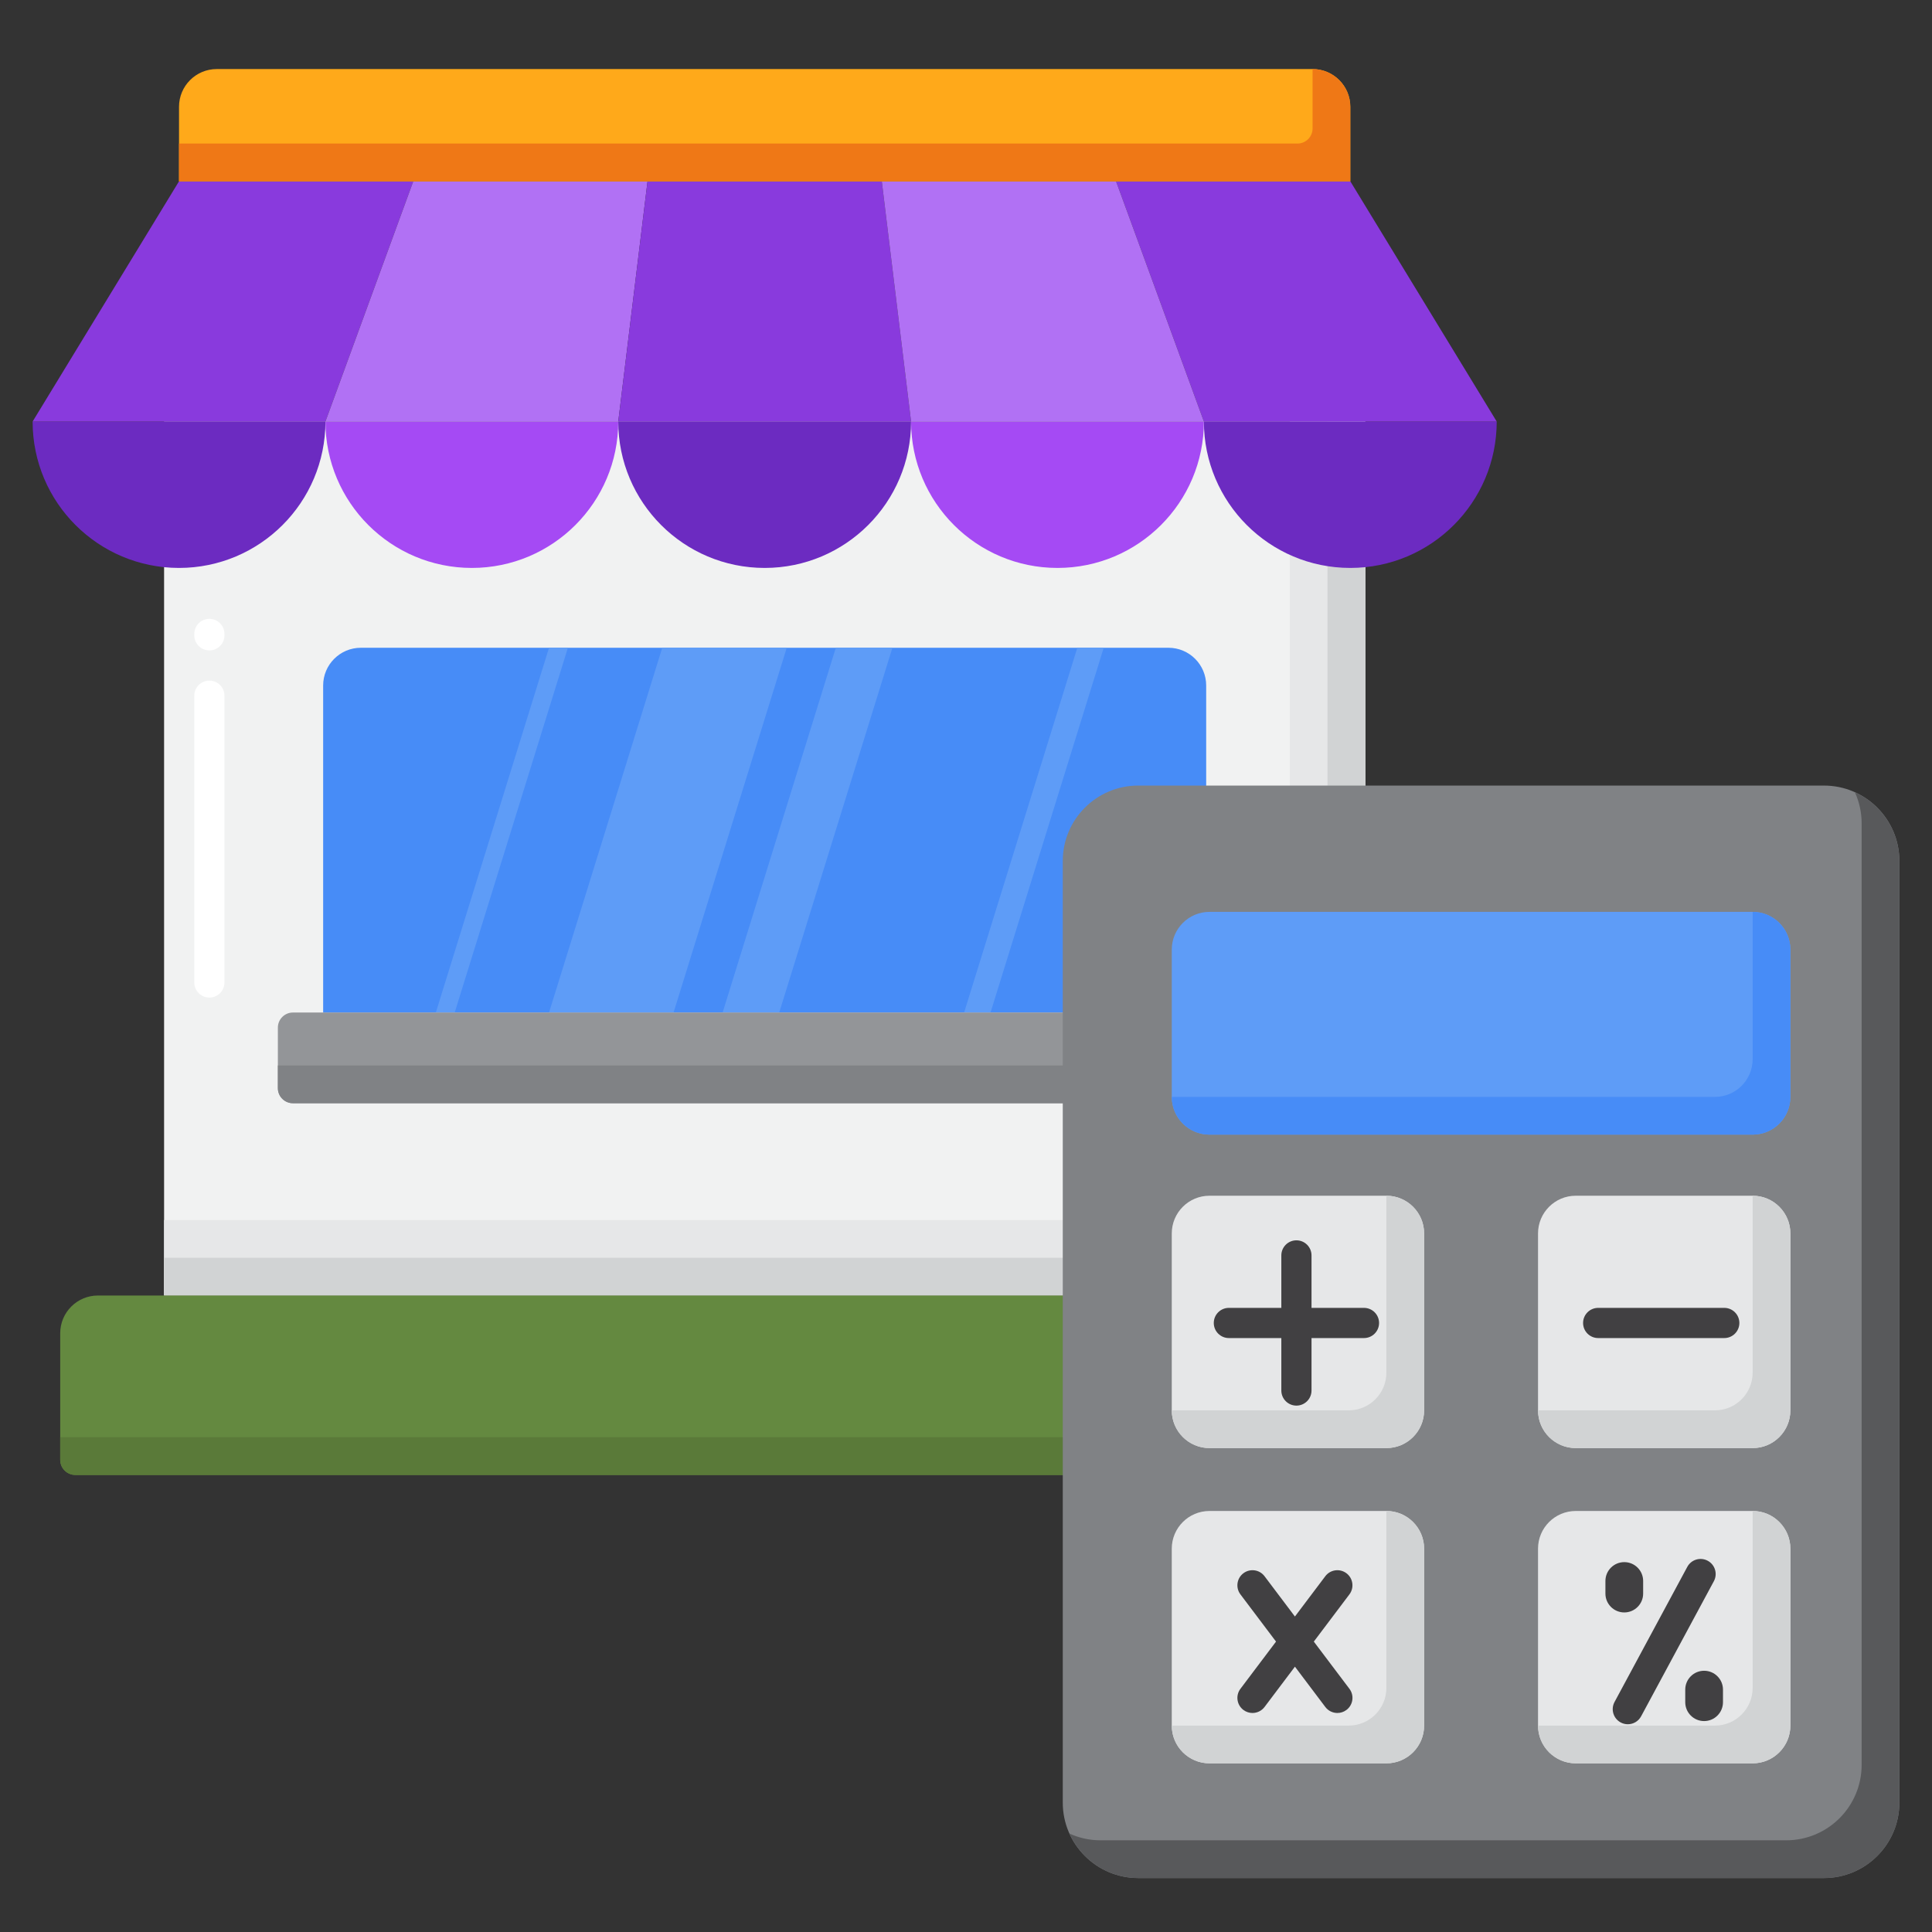
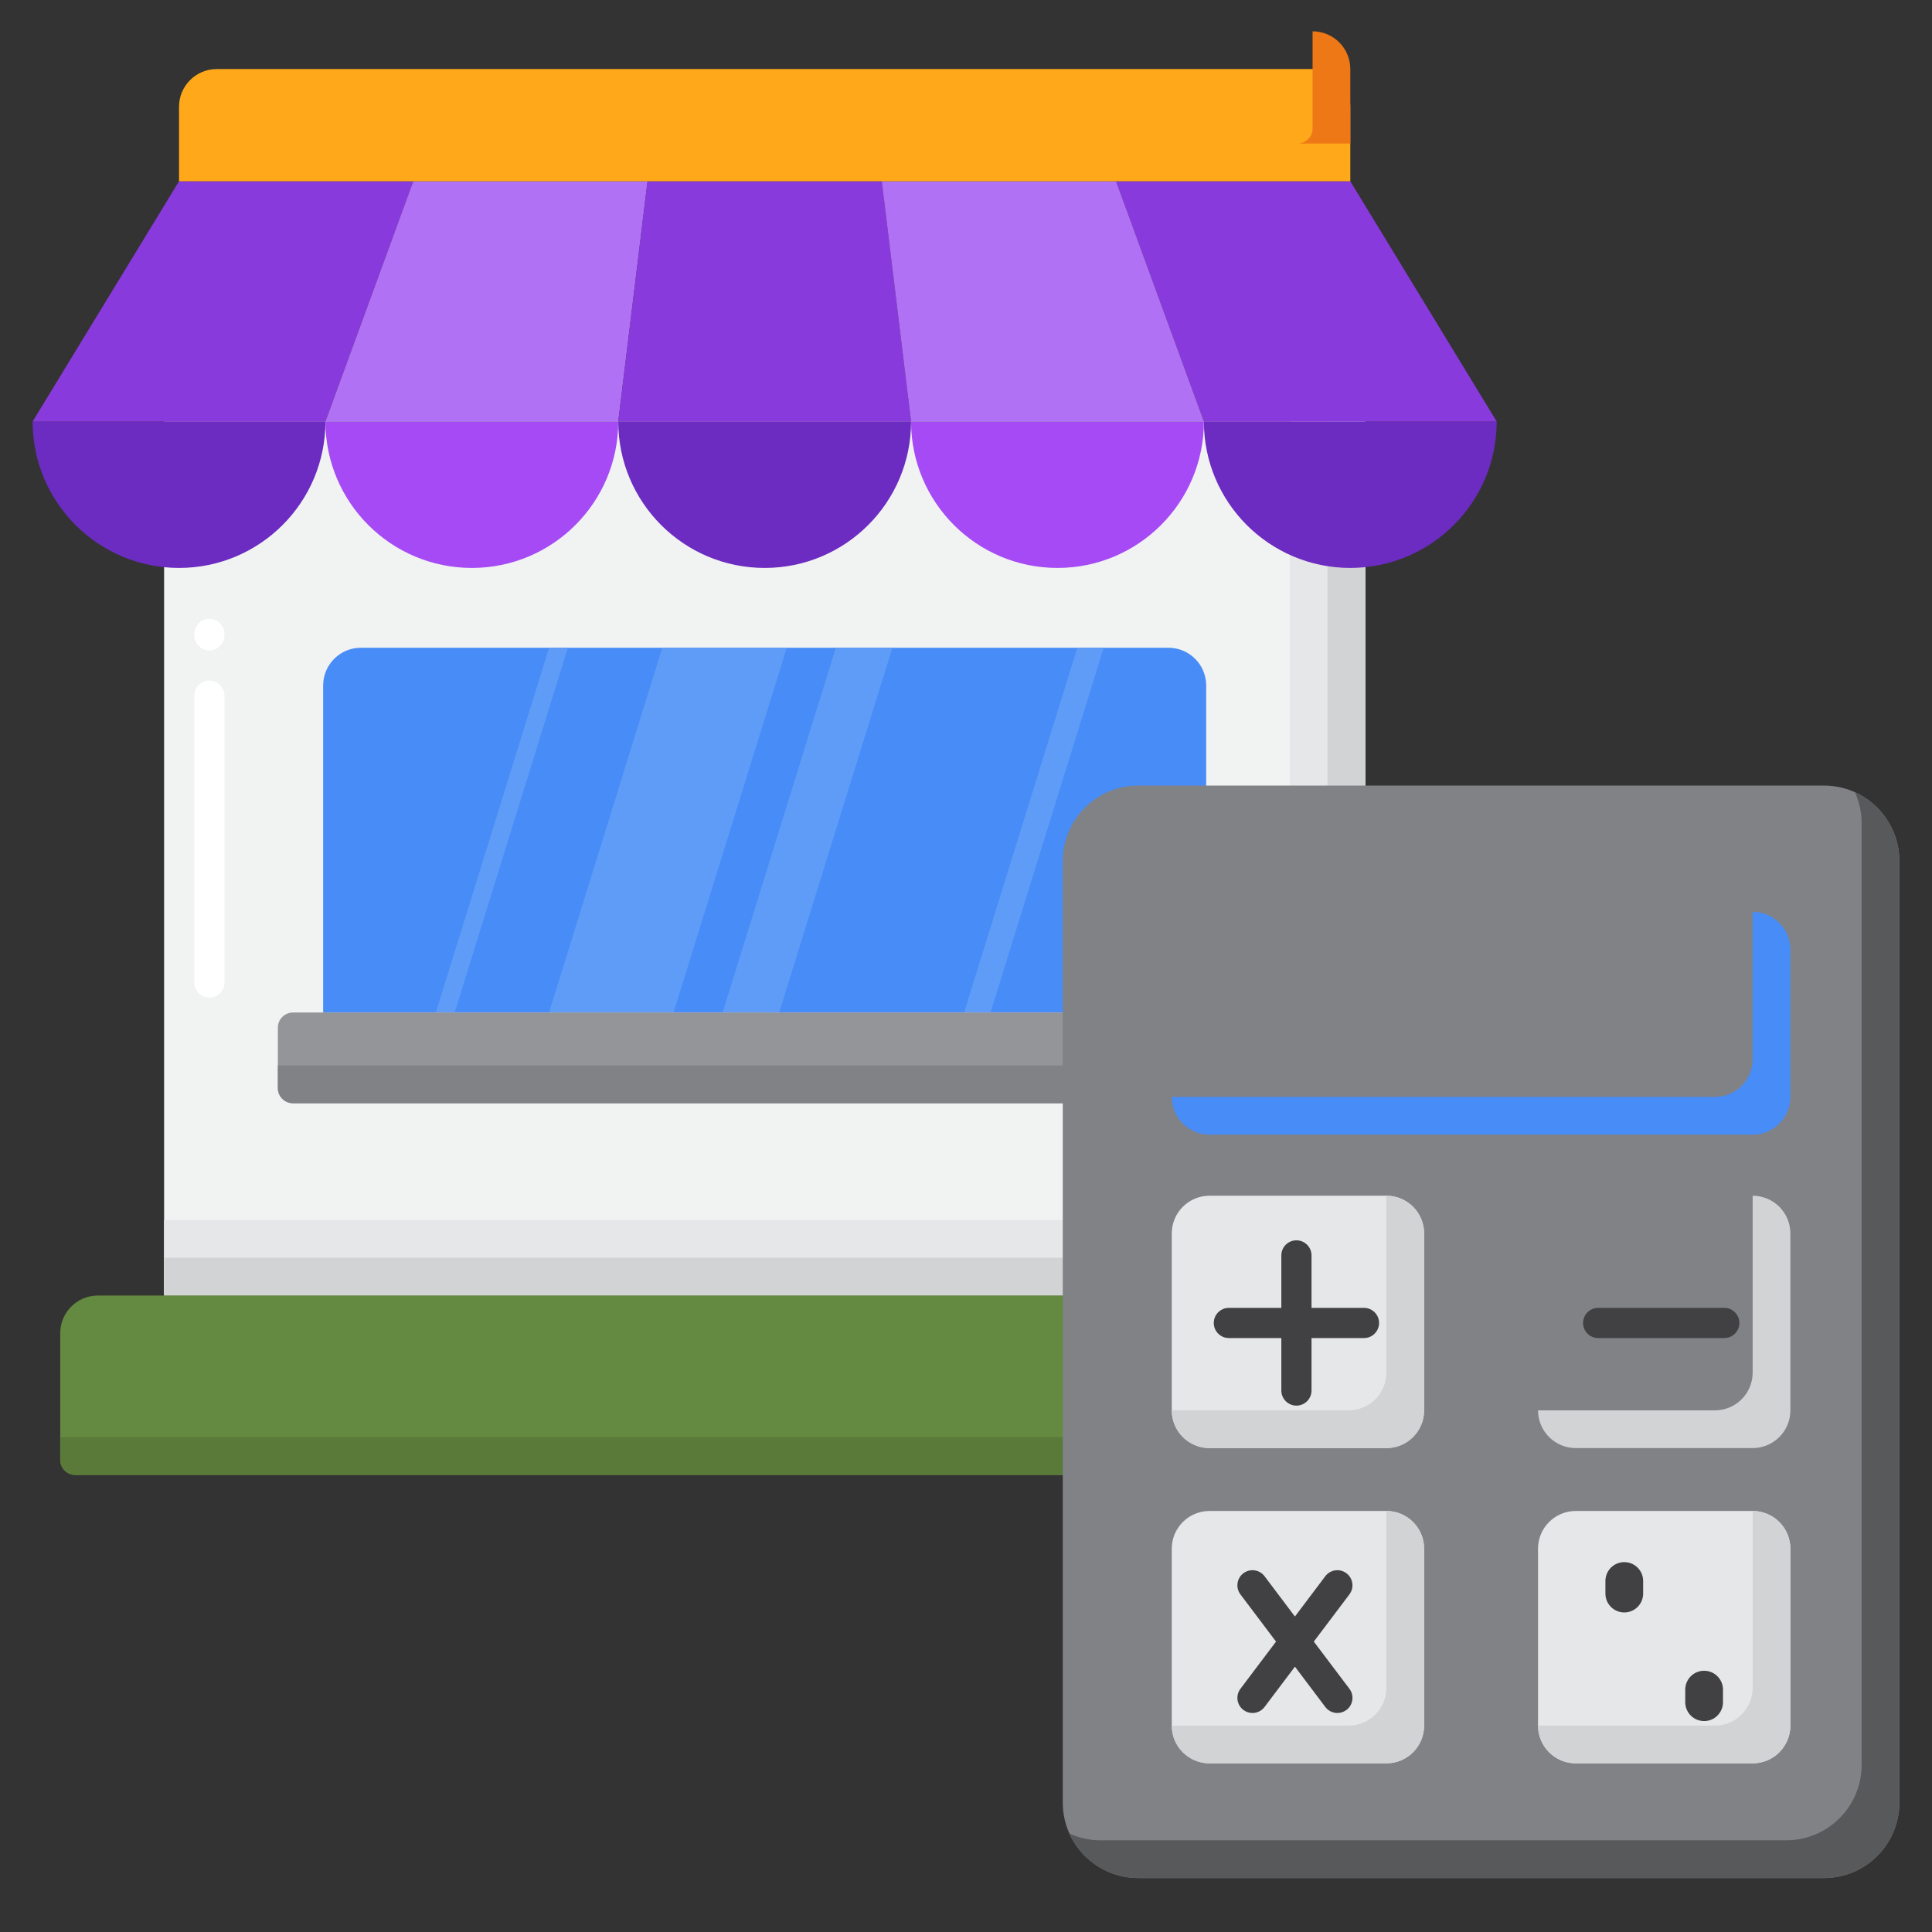
<svg xmlns="http://www.w3.org/2000/svg" id="Layer_1" enable-background="new 0 0 256 256" height="512" viewBox="0 0 256 256" width="512">
  <rect x="0" y="0" width="256" height="256" fill="#333333" stroke="none" />
  <g>
    <g>
      <g>
        <g>
          <path d="m21.743 55.854h159.157v115.808h-159.157z" fill="#f1f2f2" />
        </g>
        <g>
          <path d="m27.743 132.183c-1.104 0-2-.896-2-2v-38c0-1.104.896-2 2-2s2 .896 2 2v38c0 1.105-.895 2-2 2zm0-46c-1.104 0-2-.896-2-2v-.183c0-1.104.896-2 2-2s2 .896 2 2v.183c0 1.105-.895 2-2 2z" fill="#fff" />
        </g>
        <g>
          <path d="m170.901 55.854v100.808c0 2.761-2.239 5-5 5h-144.158v10h159.157v-115.808z" fill="#e6e7e8" />
        </g>
        <g>
          <path d="m175.901 55.854v105.808c0 2.761-2.239 5-5 5h-149.158v5h159.157v-115.808z" fill="#d1d3d4" />
        </g>
        <g>
          <path d="m189.666 171.662h-176.688c-2.761 0-5 2.239-5 5v16.776c0 1.105.895 2 2 2h182.687c1.105 0 2-.895 2-2v-16.776c.001-2.761-2.238-5-4.999-5z" fill="#648940" />
        </g>
        <g>
          <path d="m189.666 171.662v16.776c0 1.105-.895 2-2 2h-179.688v3c0 1.105.895 2 2 2h182.687c1.105 0 2-.895 2-2v-16.776c.001-2.761-2.238-5-4.999-5z" fill="#5a7a39" />
        </g>
        <g>
          <g>
            <g>
              <path d="m23.722 75.254c10.714 0 19.4-8.686 19.4-19.4h-38.8c0 10.714 8.686 19.4 19.4 19.4z" fill="#6c2bc1" />
            </g>
          </g>
          <g>
            <g>
              <path d="m62.522 75.254c10.714 0 19.4-8.686 19.4-19.4h-38.8c0 10.714 8.686 19.4 19.4 19.4z" fill="#a54af4" />
            </g>
          </g>
          <g>
            <g>
              <path d="m81.922 55.854c0 10.714 8.686 19.4 19.4 19.4s19.4-8.686 19.4-19.4z" fill="#6c2bc1" />
            </g>
          </g>
          <g>
            <g>
              <path d="m120.722 55.854c0 10.714 8.686 19.4 19.4 19.4s19.4-8.686 19.4-19.4z" fill="#a54af4" />
            </g>
          </g>
          <g>
            <g>
              <path d="m159.522 55.854c0 10.714 8.686 19.4 19.4 19.4s19.4-8.686 19.4-19.4z" fill="#6c2bc1" />
            </g>
          </g>
          <g>
            <g>
              <path d="m43.122 55.854h-38.8l19.4-31.831h31.04z" fill="#893add" />
            </g>
            <g>
              <path d="m198.322 55.854h-38.8l-11.64-31.831h31.04z" fill="#893add" />
            </g>
            <g>
              <path d="m81.922 55.854h-38.8l11.64-31.831h31.04z" fill="#b171f4" />
            </g>
            <g>
              <path d="m120.722 55.854h-38.8l3.88-31.831h31.04z" fill="#893add" />
            </g>
            <g>
              <path d="m159.522 55.854h-38.8l-3.88-31.831h31.04z" fill="#b171f4" />
            </g>
          </g>
        </g>
        <g>
          <path d="m23.722 14.15v9.872h155.2v-9.872c0-2.761-2.239-5-5-5h-145.2c-2.761 0-5 2.239-5 5z" fill="#ffa91a" />
        </g>
        <g>
-           <path d="m173.922 9.15v7.872c0 1.105-.895 2-2 2h-148.2v5h155.2v-9.872c0-2.761-2.239-5-5-5z" fill="#ef7816" />
+           <path d="m173.922 9.15v7.872c0 1.105-.895 2-2 2h-148.2h155.2v-9.872c0-2.761-2.239-5-5-5z" fill="#ef7816" />
        </g>
        <g>
          <path d="m159.825 134.165h-117.006v-43.333c0-2.761 2.239-5 5-5h107.006c2.761 0 5 2.239 5 5z" fill="#478cf7" />
        </g>
        <g>
          <g>
            <path d="m89.25 134.165h-16.5l15-48.333h16.5z" fill="#5e9cf7" />
          </g>
          <g>
            <path d="m103.25 134.165h-7.5l15-48.333h7.5z" fill="#5e9cf7" />
          </g>
          <g>
            <path d="m131.25 134.165h-3.5l15-48.333h3.5z" fill="#5e9cf7" />
          </g>
          <g>
            <path d="m60.25 134.165h-2.5l15-48.333h2.5z" fill="#5e9cf7" />
          </g>
        </g>
        <g>
          <path d="m163.825 134.165h-125.006c-1.105 0-2 .895-2 2v8.019c0 1.105.895 2 2 2h125.006c1.105 0 2-.895 2-2v-8.019c0-1.105-.895-2-2-2z" fill="#939598" />
        </g>
        <g>
          <path d="m163.825 134.165h-3v5.019c0 1.105-.895 2-2 2h-122.006v3c0 1.105.895 2 2 2h125.006c1.105 0 2-.895 2-2v-8.019c0-1.105-.895-2-2-2z" fill="#808285" />
        </g>
      </g>
    </g>
    <g>
      <g>
        <path d="m241.678 248.85h-90.856c-5.523 0-10-4.477-10-10v-124.758c0-5.523 4.477-10 10-10h90.856c5.523 0 10 4.477 10 10v124.758c0 5.523-4.477 10-10 10z" fill="#808285" />
      </g>
      <g>
        <path d="m245.787 104.982c.567 1.255.89 2.643.89 4.11v124.758c0 5.523-4.477 10-10 10h-90.856c-1.466 0-2.855-.323-4.11-.89 1.569 3.471 5.053 5.89 9.11 5.89h90.856c5.523 0 10-4.477 10-10v-124.758c.001-4.056-2.419-7.541-5.89-9.11z" fill="#58595b" />
      </g>
      <g>
        <g>
          <path d="m183.704 191.879h-23.439c-2.761 0-5-2.239-5-5v-23.439c0-2.761 2.239-5 5-5h23.439c2.761 0 5 2.239 5 5v23.439c0 2.761-2.238 5-5 5z" fill="#e6e7e8" />
        </g>
      </g>
      <g>
        <path d="m183.704 158.44v23.439c0 2.761-2.239 5-5 5h-23.439c0 2.761 2.239 5 5 5h23.439c2.761 0 5-2.239 5-5v-23.439c0-2.761-2.238-5-5-5z" fill="#d1d3d4" />
      </g>
      <g>
        <g>
-           <path d="m232.235 191.879h-23.439c-2.761 0-5-2.239-5-5v-23.439c0-2.761 2.239-5 5-5h23.439c2.761 0 5 2.239 5 5v23.439c0 2.761-2.239 5-5 5z" fill="#e6e7e8" />
-         </g>
+           </g>
      </g>
      <g>
        <path d="m232.235 158.44v23.439c0 2.761-2.239 5-5 5h-23.439c0 2.761 2.239 5 5 5h23.439c2.761 0 5-2.239 5-5v-23.439c0-2.761-2.239-5-5-5z" fill="#d1d3d4" />
      </g>
      <g>
        <g>
          <path d="m183.704 233.651h-23.439c-2.761 0-5-2.239-5-5v-23.439c0-2.761 2.239-5 5-5h23.439c2.761 0 5 2.239 5 5v23.439c0 2.762-2.238 5-5 5z" fill="#e6e7e8" />
        </g>
      </g>
      <g>
        <path d="m183.704 200.212v23.439c0 2.761-2.239 5-5 5h-23.439c0 2.761 2.239 5 5 5h23.439c2.761 0 5-2.239 5-5v-23.439c0-2.761-2.238-5-5-5z" fill="#d1d3d4" />
      </g>
      <path d="m174.087 217.52 4.716-6.255c.665-.882.489-2.136-.393-2.801-.882-.664-2.136-.489-2.801.393l-4.026 5.341-4.026-5.341c-.665-.882-1.919-1.057-2.801-.393-.882.665-1.058 1.919-.393 2.801l4.716 6.255-4.716 6.255c-.665.882-.489 2.136.393 2.801.361.271.783.403 1.203.403.606 0 1.206-.274 1.599-.796l4.026-5.341 4.026 5.341c.393.521.992.796 1.599.796.419 0 .842-.131 1.203-.403.882-.665 1.058-1.919.393-2.801z" fill="#414042" />
      <g>
-         <path d="m232.235 150.345h-71.969c-2.761 0-5-2.239-5-5v-19.517c0-2.761 2.239-5 5-5h71.969c2.761 0 5 2.239 5 5v19.517c0 2.762-2.239 5-5 5z" fill="#5e9cf7" />
-       </g>
+         </g>
      <g>
        <path d="m232.235 120.828v19.517c0 2.761-2.239 5-5 5h-71.969c0 2.761 2.239 5 5 5h71.969c2.761 0 5-2.239 5-5v-19.517c0-2.761-2.239-5-5-5z" fill="#478cf7" />
      </g>
      <g>
        <g>
          <path d="m232.235 233.651h-23.439c-2.761 0-5-2.239-5-5v-23.439c0-2.761 2.239-5 5-5h23.439c2.761 0 5 2.239 5 5v23.439c0 2.762-2.239 5-5 5z" fill="#e6e7e8" />
        </g>
      </g>
      <g>
        <path d="m232.235 200.212v23.439c0 2.761-2.239 5-5 5h-23.439c0 2.761 2.239 5 5 5h23.439c2.761 0 5-2.239 5-5v-23.439c0-2.761-2.239-5-5-5z" fill="#d1d3d4" />
      </g>
      <g>
        <g>
-           <path d="m215.693 228.472c-.32 0-.645-.077-.946-.24-.973-.523-1.336-1.736-.813-2.709l9.64-17.902c.523-.973 1.735-1.337 2.709-.813.973.523 1.336 1.736.813 2.709l-9.64 17.902c-.361.672-1.05 1.053-1.763 1.053z" fill="#414042" />
-         </g>
+           </g>
        <g>
          <path d="m215.226 213.657c-1.381 0-2.5-1.119-2.5-2.5v-1.667c0-1.381 1.119-2.5 2.5-2.5 1.381 0 2.5 1.119 2.5 2.5v1.667c0 1.38-1.119 2.5-2.5 2.5z" fill="#414042" />
        </g>
        <g>
          <path d="m225.804 228.051c-1.381 0-2.5-1.119-2.5-2.5v-1.667c0-1.381 1.119-2.5 2.5-2.5 1.381 0 2.5 1.119 2.5 2.5v1.667c0 1.38-1.119 2.5-2.5 2.5z" fill="#414042" />
        </g>
      </g>
      <path d="m180.734 173.3h-6.951v-6.951c0-1.104-.896-2-2-2s-2 .896-2 2v6.951h-6.951c-1.104 0-2 .896-2 2s.896 2 2 2h6.951v6.951c0 1.104.896 2 2 2s2-.896 2-2v-6.951h6.951c1.104 0 2-.896 2-2s-.895-2-2-2z" fill="#414042" />
      <g>
        <path d="m228.475 177.3h-16.709c-1.104 0-2-.896-2-2s.896-2 2-2h16.709c1.104 0 2 .896 2 2s-.896 2-2 2z" fill="#414042" />
      </g>
    </g>
  </g>
</svg>